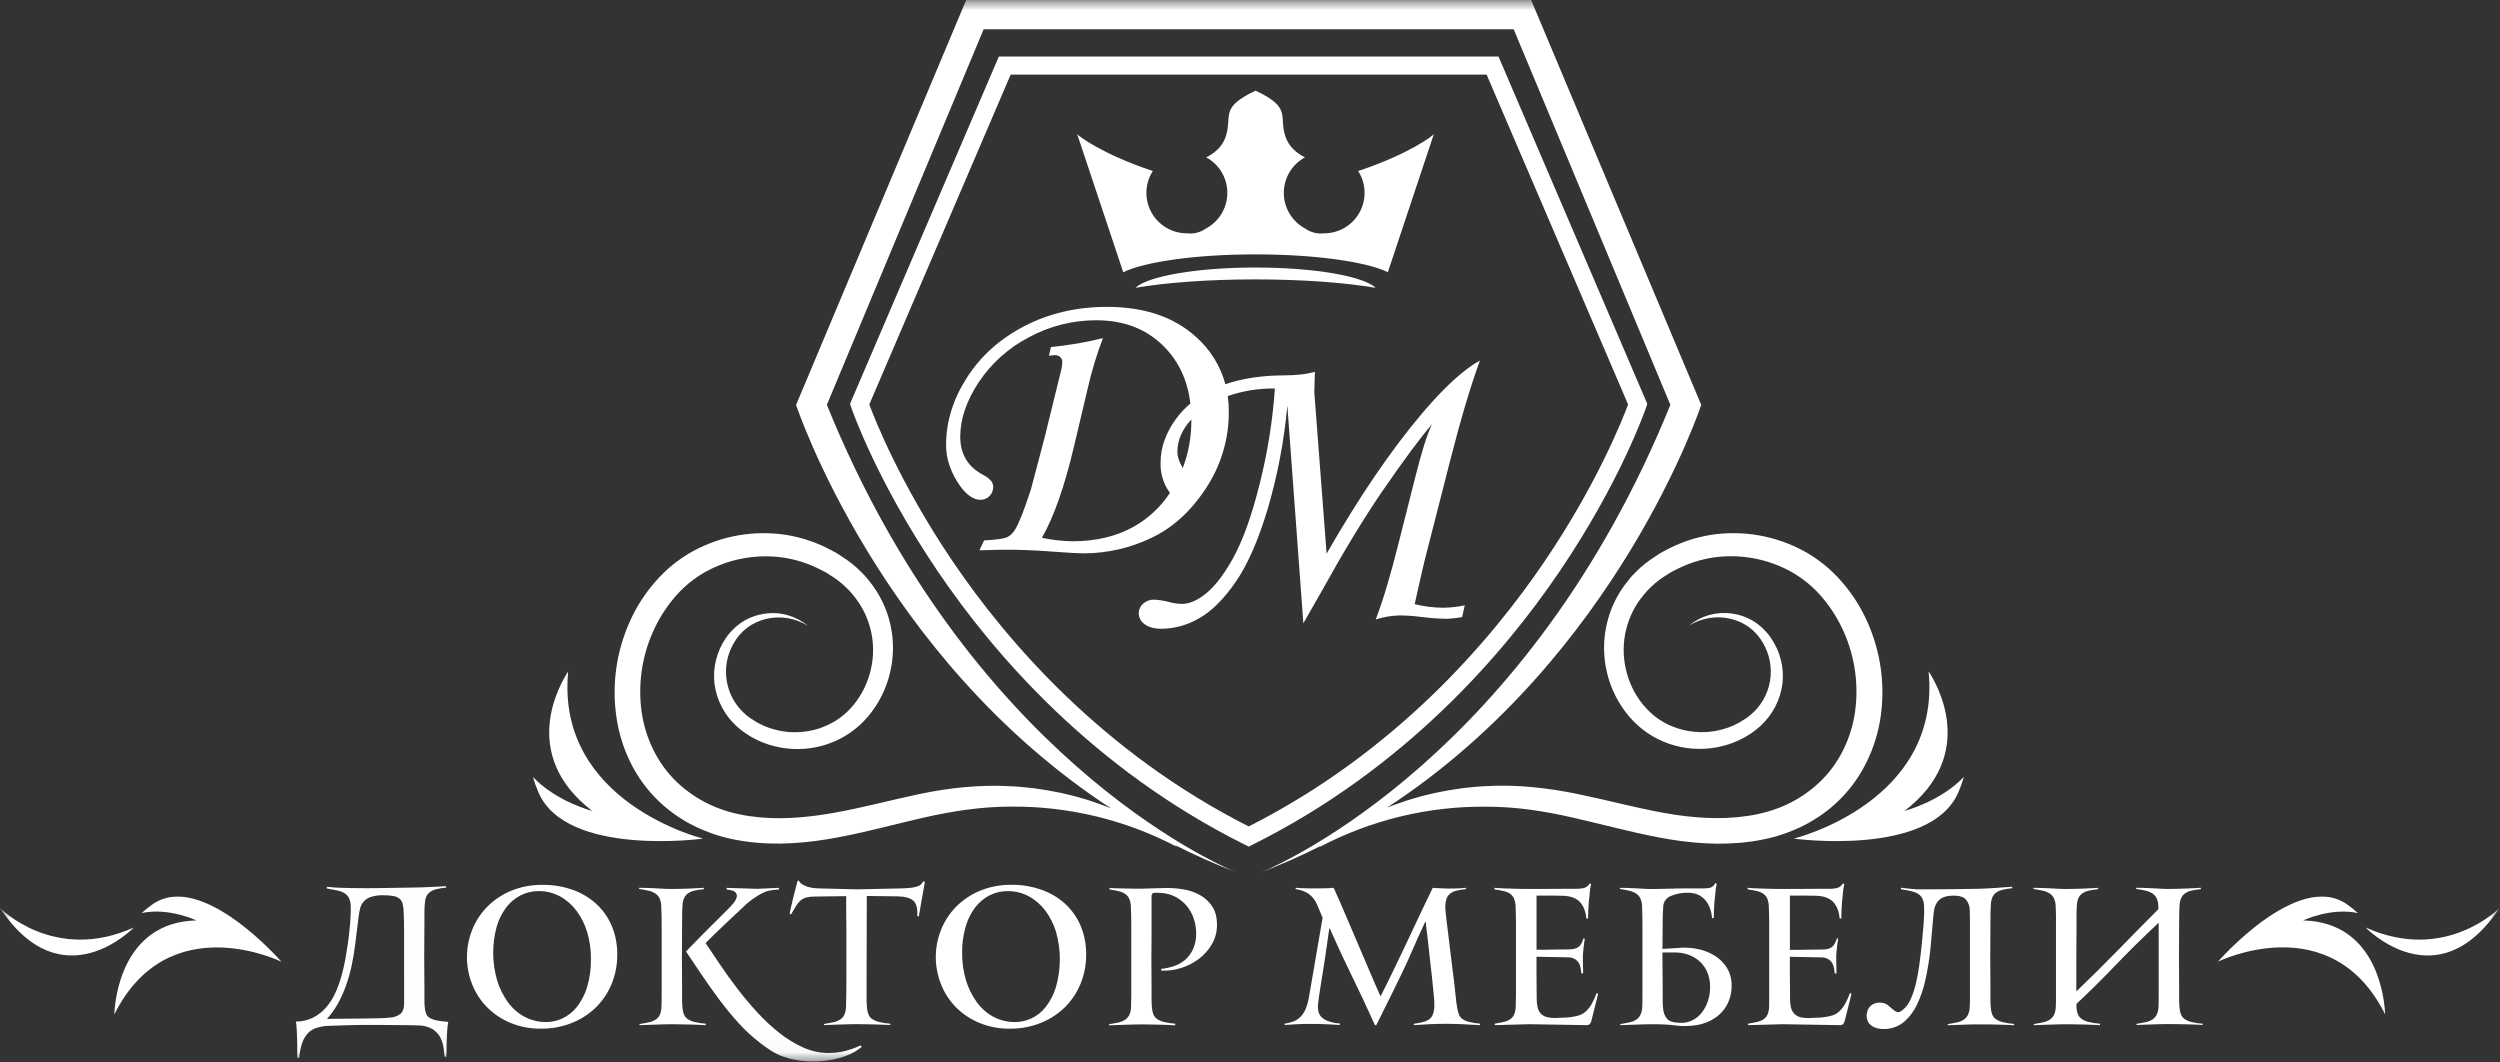
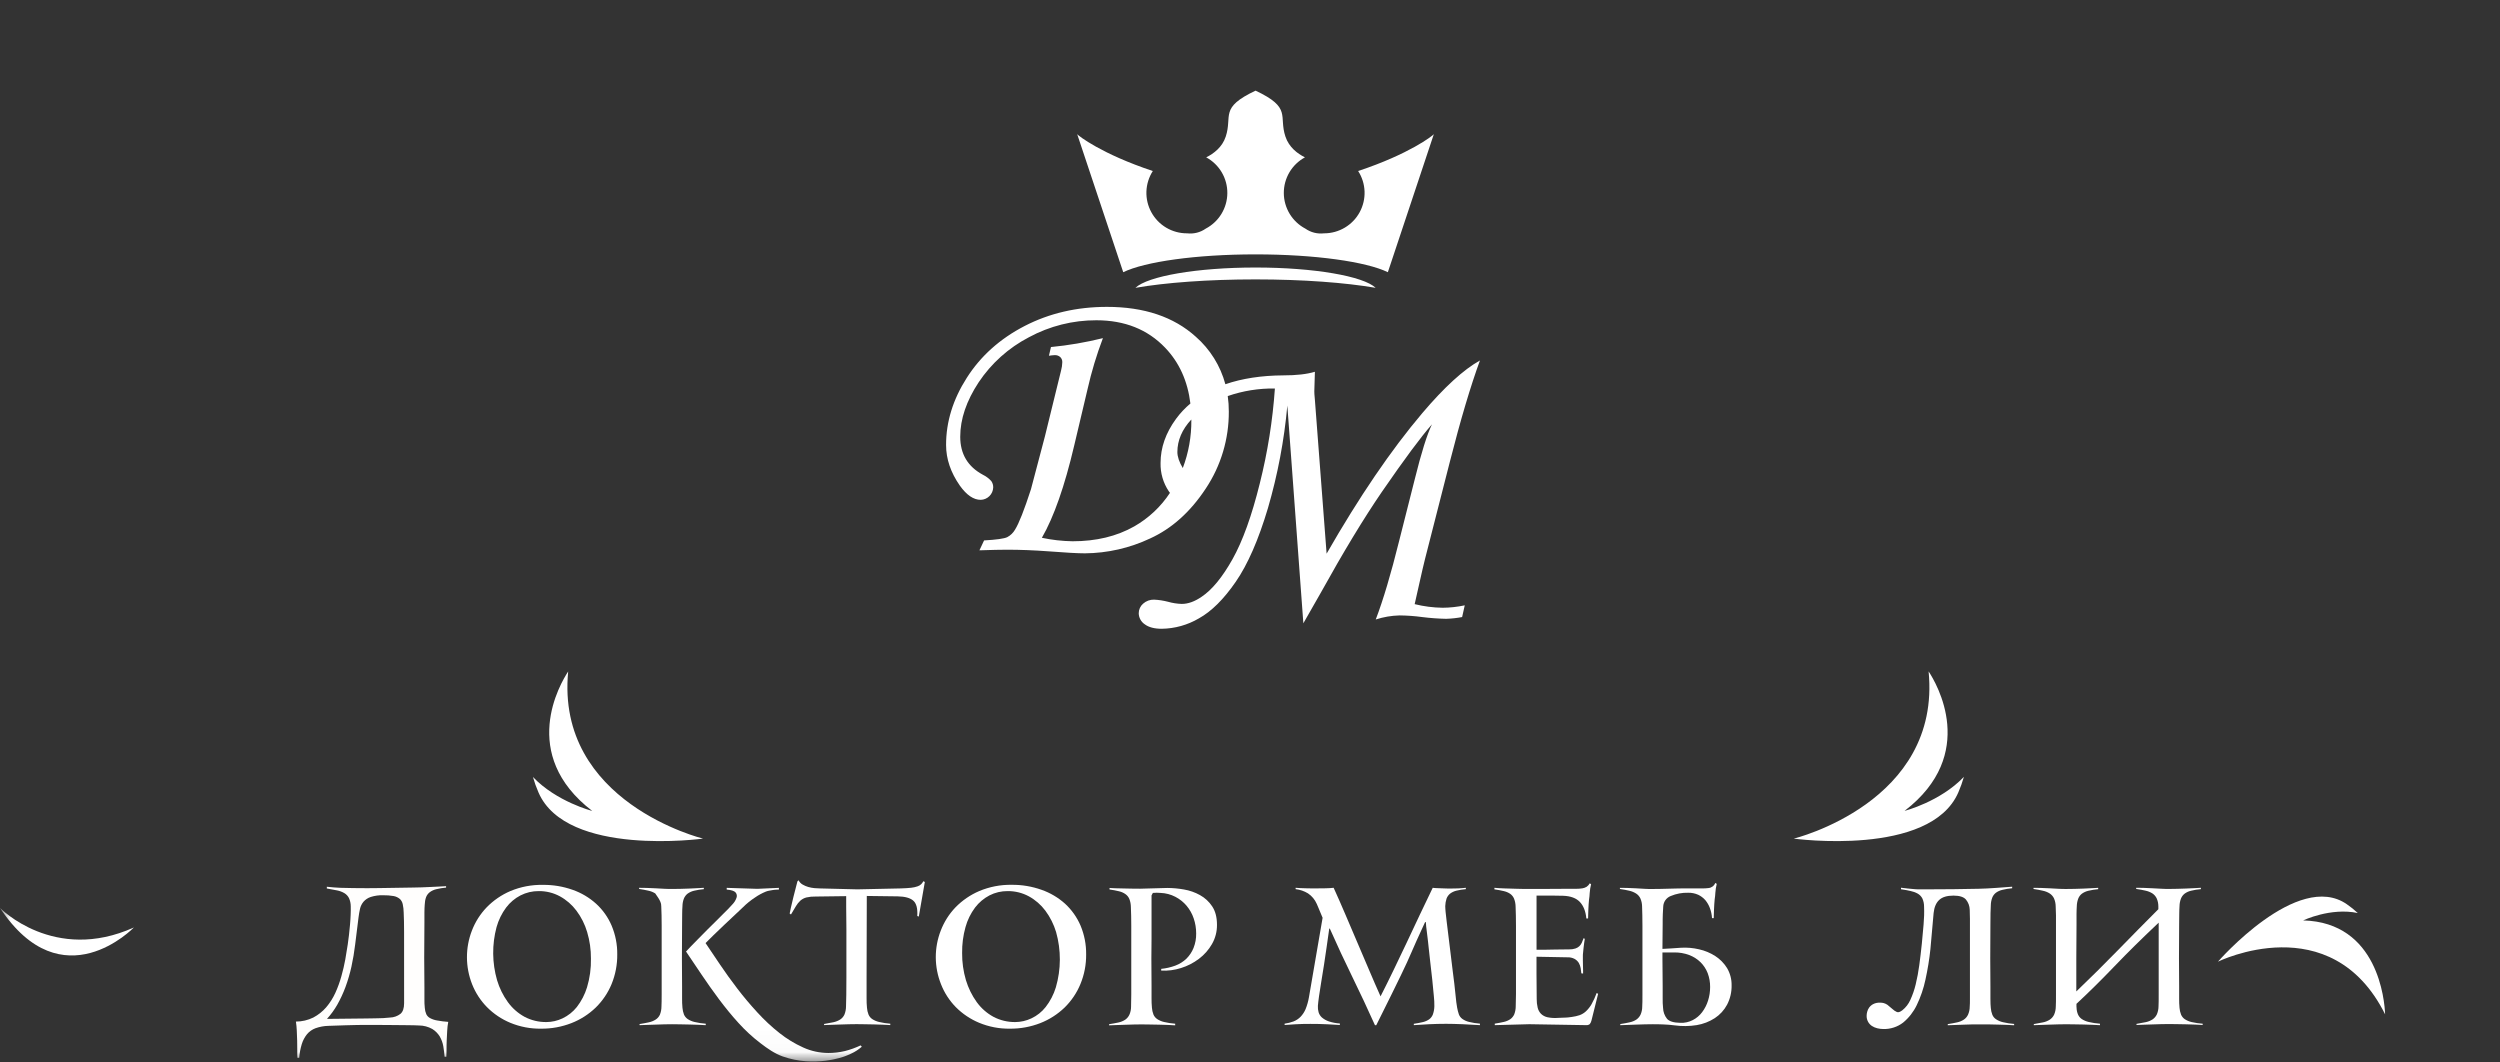
<svg xmlns="http://www.w3.org/2000/svg" width="120" height="51" viewBox="0 0 120 51" fill="none">
  <rect x="0" y="0" width="120" height="51" fill="#333333" stroke="none" />
  <g clip-path="url(#clip0_4_50)">
    <mask id="mask0_4_50" style="mask-type:luminance" maskUnits="userSpaceOnUse" x="0" y="0" width="120" height="51">
      <path d="M120 0H0V50.975H120V0Z" fill="white" />
    </mask>
    <g mask="url(#mask0_4_50)">
      <path d="M60.266 12.21C63.129 12.21 65.583 12.563 66.617 13.066L68.824 6.44C68.773 6.512 67.654 7.392 65.191 8.209C65.38 8.501 65.486 8.84 65.499 9.188C65.511 9.536 65.43 9.881 65.264 10.187C65.097 10.493 64.852 10.748 64.552 10.926C64.253 11.104 63.911 11.199 63.563 11.2H63.551C63.236 11.237 62.918 11.157 62.659 10.975C62.348 10.811 62.088 10.566 61.905 10.266C61.723 9.966 61.625 9.621 61.623 9.27C61.621 8.919 61.714 8.574 61.892 8.271C62.071 7.969 62.329 7.72 62.637 7.553C62.277 7.374 61.871 7.067 61.701 6.557C61.366 5.555 62.026 5.179 60.267 4.351C58.513 5.179 59.168 5.552 58.835 6.557C58.668 7.067 58.257 7.374 57.898 7.553C58.207 7.72 58.465 7.969 58.643 8.271C58.822 8.574 58.915 8.92 58.912 9.271C58.91 9.622 58.812 9.966 58.629 10.267C58.446 10.567 58.185 10.811 57.874 10.975C57.616 11.157 57.298 11.237 56.984 11.2H56.972C56.623 11.2 56.281 11.107 55.98 10.929C55.68 10.752 55.433 10.496 55.266 10.19C55.098 9.884 55.016 9.539 55.028 9.19C55.041 8.841 55.147 8.502 55.335 8.209C52.878 7.392 51.754 6.512 51.705 6.44L53.915 13.066C54.951 12.563 57.405 12.21 60.266 12.21Z" fill="white" />
      <path d="M54.5 13.816C55.941 13.565 57.993 13.411 60.266 13.411C62.539 13.411 64.591 13.568 66.032 13.816C65.447 13.258 63.087 12.841 60.266 12.841C57.444 12.841 55.085 13.258 54.5 13.816Z" fill="white" />
      <path d="M67.904 28.999L68.138 27.96C68.25 27.459 68.338 27.08 68.403 26.823L69.593 22.165C70.106 20.152 70.588 18.531 71.038 17.302C70.25 17.741 69.326 18.585 68.266 19.835C66.772 21.599 65.242 23.846 63.677 26.576L63.114 19.183C63.094 18.977 63.085 18.844 63.087 18.785C63.087 18.74 63.094 18.426 63.115 17.845C62.733 17.961 62.225 18.019 61.591 18.018C60.547 18.025 59.623 18.166 58.818 18.443C58.58 17.559 58.086 16.765 57.397 16.162C56.339 15.207 54.916 14.729 53.13 14.73C51.682 14.73 50.365 15.037 49.18 15.649C47.995 16.262 47.071 17.091 46.406 18.135C45.743 19.172 45.411 20.247 45.412 21.361C45.412 22.029 45.633 22.68 46.075 23.313C46.4 23.767 46.734 23.994 47.078 23.992C47.234 23.987 47.382 23.923 47.492 23.814C47.603 23.704 47.668 23.556 47.674 23.401C47.678 23.29 47.645 23.181 47.581 23.09C47.467 22.965 47.33 22.862 47.178 22.788C46.453 22.398 46.091 21.79 46.091 20.963C46.091 20.116 46.387 19.244 46.977 18.349C47.586 17.437 48.415 16.695 49.387 16.189C50.382 15.65 51.496 15.37 52.627 15.373C53.985 15.373 55.084 15.811 55.925 16.689C56.603 17.396 57.008 18.29 57.139 19.369C56.881 19.585 56.65 19.832 56.451 20.103C55.955 20.78 55.707 21.486 55.707 22.223C55.695 22.707 55.834 23.182 56.103 23.583C56.122 23.609 56.139 23.632 56.158 23.657C55.721 24.323 55.132 24.875 54.44 25.269C53.601 25.744 52.616 25.981 51.483 25.981C50.988 25.973 50.494 25.917 50.01 25.814C50.586 24.816 51.103 23.34 51.562 21.385L52.203 18.677C52.391 17.845 52.637 17.028 52.94 16.231C52.12 16.434 51.287 16.577 50.446 16.658L50.349 17.076C50.439 17.061 50.53 17.051 50.621 17.047C50.72 17.04 50.817 17.073 50.891 17.138C50.925 17.171 50.951 17.21 50.968 17.253C50.985 17.296 50.993 17.343 50.99 17.389C50.986 17.524 50.967 17.657 50.931 17.787L50.154 20.953L49.486 23.484C49.163 24.48 48.908 25.127 48.72 25.426C48.632 25.578 48.503 25.702 48.347 25.784C48.201 25.854 47.831 25.907 47.236 25.94L47.013 26.415C47.608 26.395 48.05 26.386 48.342 26.386C48.968 26.386 49.631 26.412 50.33 26.464C51.157 26.528 51.739 26.56 52.076 26.56C53.158 26.551 54.225 26.308 55.204 25.847C56.248 25.371 57.139 24.572 57.878 23.449C58.606 22.356 58.99 21.07 58.983 19.756C58.984 19.507 58.967 19.258 58.932 19.011C59.659 18.759 60.425 18.636 61.195 18.648C61.088 20.184 60.846 21.707 60.471 23.2C60.086 24.756 59.649 25.968 59.162 26.838C58.674 27.708 58.179 28.311 57.675 28.647C57.346 28.873 57.028 28.988 56.725 28.988C56.502 28.981 56.28 28.946 56.065 28.885C55.846 28.828 55.622 28.794 55.396 28.783C55.202 28.777 55.012 28.847 54.867 28.978C54.802 29.035 54.749 29.105 54.714 29.183C54.678 29.262 54.659 29.348 54.659 29.434C54.661 29.539 54.687 29.642 54.737 29.734C54.786 29.826 54.858 29.905 54.944 29.963C55.135 30.109 55.409 30.181 55.765 30.181C56.394 30.172 57.009 29.999 57.551 29.68C58.152 29.346 58.741 28.761 59.317 27.925C59.893 27.089 60.408 25.911 60.861 24.391C61.33 22.783 61.642 21.134 61.792 19.466L62.561 29.918L63.409 28.432C64.487 26.487 65.46 24.88 66.329 23.611C67.412 22.039 68.214 20.958 68.735 20.368C68.5 20.847 68.224 21.727 67.907 23.008L67.155 25.979C66.765 27.552 66.392 28.804 66.036 29.735C66.406 29.615 66.792 29.549 67.182 29.54C67.545 29.544 67.908 29.57 68.268 29.619C68.648 29.667 69.031 29.695 69.415 29.703C69.672 29.695 69.929 29.667 70.182 29.619L70.308 29.056C69.96 29.13 69.605 29.169 69.249 29.172C68.796 29.166 68.344 29.108 67.904 28.999ZM57.185 20.167C57.191 20.953 57.052 21.732 56.774 22.467C56.602 22.179 56.514 21.922 56.514 21.697C56.514 21.137 56.739 20.616 57.182 20.138L57.185 20.167Z" fill="white" />
-       <path d="M71.928 2.714H47.945L40.867 19.232L40.802 19.384L40.853 19.541C40.903 19.684 42.081 23.092 45.001 27.407C47.694 31.39 52.438 36.9 59.745 40.541L59.938 40.637L60.13 40.541C67.434 36.9 72.179 31.39 74.872 27.411C77.792 23.096 78.967 19.688 79.019 19.545L79.071 19.388L71.928 2.714ZM74.156 26.922C71.545 30.784 66.963 36.114 59.937 39.669C52.917 36.119 48.341 30.801 45.73 26.947C43.211 23.228 41.99 20.126 41.726 19.415L48.512 3.58H71.358L78.149 19.415C77.882 20.124 76.67 23.208 74.156 26.922Z" fill="white" />
      <path d="M20.978 48.982C20.861 48.963 20.748 48.925 20.644 48.869C20.565 48.827 20.502 48.762 20.462 48.682C20.421 48.586 20.397 48.483 20.39 48.379C20.375 48.237 20.369 48.095 20.372 47.953V47.389L20.362 45.974L20.372 44.302C20.372 44.109 20.372 43.939 20.372 43.793C20.372 43.648 20.38 43.526 20.387 43.421C20.39 43.297 20.412 43.175 20.453 43.059C20.491 42.965 20.552 42.884 20.632 42.823C20.724 42.756 20.829 42.708 20.941 42.682C21.095 42.644 21.253 42.618 21.412 42.605V42.536C21.321 42.543 21.212 42.55 21.086 42.554C20.96 42.558 20.823 42.569 20.677 42.574C20.53 42.579 20.387 42.587 20.241 42.593C20.096 42.597 19.962 42.602 19.843 42.602L18.2 42.628C18.024 42.634 17.834 42.634 17.627 42.633C17.421 42.633 17.199 42.628 16.959 42.628C16.754 42.628 16.548 42.623 16.341 42.615C16.135 42.607 15.918 42.589 15.688 42.564V42.648C15.87 42.679 16.032 42.709 16.172 42.738C16.298 42.761 16.419 42.806 16.53 42.871C16.625 42.928 16.702 43.011 16.752 43.11C16.808 43.234 16.836 43.369 16.836 43.505C16.841 43.628 16.836 43.763 16.831 43.923C16.826 44.083 16.812 44.234 16.8 44.394C16.788 44.555 16.772 44.716 16.751 44.88C16.729 45.044 16.708 45.194 16.692 45.332C16.66 45.551 16.621 45.791 16.574 46.054C16.528 46.317 16.462 46.585 16.387 46.857C16.311 47.131 16.215 47.398 16.097 47.657C15.983 47.907 15.835 48.141 15.657 48.351C15.484 48.551 15.274 48.717 15.04 48.841C14.78 48.969 14.494 49.036 14.204 49.036C14.225 49.175 14.239 49.314 14.245 49.454C14.254 49.621 14.261 49.791 14.264 49.963C14.264 50.13 14.269 50.297 14.269 50.445C14.269 50.593 14.269 50.703 14.277 50.774H14.361C14.379 50.55 14.421 50.328 14.487 50.112C14.54 49.941 14.625 49.781 14.738 49.64C14.847 49.511 14.988 49.413 15.147 49.354C15.344 49.285 15.551 49.246 15.76 49.241C16.106 49.229 16.372 49.219 16.564 49.214L17.03 49.202C17.153 49.202 17.255 49.197 17.344 49.197H18.16C18.379 49.197 18.614 49.197 18.858 49.202L19.576 49.209C19.808 49.209 19.989 49.218 20.117 49.223C20.337 49.224 20.554 49.282 20.747 49.39C20.893 49.479 21.016 49.601 21.106 49.747C21.191 49.894 21.25 50.054 21.278 50.22C21.308 50.392 21.328 50.561 21.34 50.722H21.424C21.43 50.638 21.434 50.534 21.434 50.394C21.434 50.255 21.434 50.104 21.442 49.944C21.45 49.783 21.456 49.625 21.466 49.468C21.473 49.328 21.489 49.188 21.516 49.05C21.335 49.038 21.156 49.015 20.978 48.982ZM19.397 48.153C19.397 48.394 19.34 48.566 19.22 48.666C19.078 48.775 18.905 48.837 18.725 48.842C18.599 48.854 18.491 48.862 18.399 48.869C18.308 48.876 18.221 48.877 18.135 48.877C18.05 48.877 17.963 48.877 17.871 48.882C17.779 48.887 17.673 48.887 17.545 48.887L15.694 48.907C15.884 48.699 16.05 48.471 16.189 48.227C16.343 47.953 16.475 47.669 16.584 47.375C16.701 47.055 16.797 46.728 16.87 46.395C16.946 46.05 17.003 45.7 17.047 45.343L17.209 44.039C17.226 43.897 17.251 43.756 17.282 43.616C17.311 43.493 17.368 43.379 17.449 43.282C17.542 43.177 17.66 43.099 17.793 43.055C17.985 42.994 18.187 42.965 18.389 42.972C18.56 42.969 18.73 42.982 18.898 43.011C19.006 43.031 19.108 43.079 19.192 43.149C19.263 43.217 19.312 43.304 19.331 43.4C19.36 43.532 19.375 43.667 19.377 43.803C19.389 44.053 19.396 44.362 19.396 44.722L19.397 48.153Z" fill="#FFFEFD" />
      <path d="M29.358 44.43C29.188 44.03 28.934 43.672 28.613 43.379C28.285 43.083 27.901 42.855 27.483 42.71C27.027 42.549 26.546 42.469 26.062 42.474C25.526 42.463 24.994 42.564 24.5 42.77C24.07 42.954 23.682 43.221 23.357 43.555C23.052 43.874 22.813 44.25 22.654 44.662C22.331 45.493 22.334 46.415 22.661 47.244C22.823 47.654 23.066 48.028 23.376 48.343C23.695 48.665 24.076 48.921 24.495 49.095C24.962 49.288 25.465 49.384 25.971 49.376C26.471 49.381 26.967 49.29 27.433 49.108C27.865 48.939 28.26 48.686 28.594 48.364C28.922 48.043 29.182 47.658 29.357 47.234C29.541 46.783 29.633 46.3 29.628 45.813C29.634 45.338 29.542 44.868 29.358 44.43ZM28.177 47.392C28.072 47.734 27.906 48.055 27.687 48.338C27.503 48.569 27.268 48.755 27 48.882C26.758 48.997 26.494 49.058 26.225 49.059C25.861 49.063 25.502 48.977 25.18 48.808C24.864 48.635 24.59 48.394 24.378 48.102C24.147 47.783 23.972 47.427 23.859 47.049C23.62 46.217 23.611 45.336 23.835 44.5C23.93 44.162 24.085 43.844 24.294 43.563C24.479 43.318 24.715 43.118 24.987 42.978C25.258 42.84 25.557 42.77 25.861 42.773C26.215 42.769 26.565 42.855 26.876 43.024C27.187 43.194 27.457 43.429 27.669 43.713C27.901 44.023 28.075 44.37 28.184 44.741C28.307 45.154 28.368 45.583 28.365 46.014C28.375 46.48 28.311 46.946 28.177 47.392Z" fill="white" />
-       <path d="M32.744 43.868C32.744 43.723 32.751 43.599 32.758 43.497C32.759 43.372 32.782 43.249 32.826 43.133C32.863 43.04 32.924 42.959 33.002 42.897C33.095 42.83 33.2 42.782 33.311 42.756C33.466 42.718 33.624 42.693 33.783 42.68V42.615C33.693 42.622 33.585 42.628 33.461 42.633C33.338 42.638 33.205 42.647 33.066 42.652C32.927 42.657 32.788 42.663 32.648 42.665C32.509 42.667 32.377 42.67 32.256 42.67C32.154 42.67 32.032 42.67 31.894 42.662C31.757 42.654 31.611 42.647 31.462 42.638C31.314 42.63 31.171 42.623 31.031 42.62C30.892 42.617 30.774 42.615 30.678 42.615V42.67C30.845 42.695 30.996 42.722 31.126 42.754C31.242 42.777 31.352 42.822 31.452 42.885C31.54 42.943 31.611 43.022 31.658 43.116C31.712 43.239 31.741 43.372 31.741 43.507C31.748 43.634 31.752 43.777 31.755 43.934C31.758 44.091 31.76 44.255 31.76 44.428V47.733C31.76 47.996 31.757 48.191 31.75 48.318C31.75 48.451 31.724 48.584 31.674 48.708C31.63 48.802 31.561 48.883 31.473 48.939C31.373 49.002 31.262 49.047 31.146 49.071C31.017 49.101 30.867 49.127 30.699 49.155V49.208C30.795 49.203 30.912 49.198 31.047 49.195C31.183 49.192 31.324 49.188 31.465 49.182C31.606 49.175 31.748 49.172 31.887 49.168C32.026 49.165 32.15 49.163 32.259 49.163C32.367 49.163 32.504 49.163 32.651 49.168C32.798 49.173 32.944 49.175 33.094 49.177C33.243 49.178 33.389 49.185 33.526 49.19L33.876 49.208V49.138C33.695 49.125 33.515 49.097 33.339 49.055C33.221 49.028 33.109 48.98 33.008 48.914C32.93 48.86 32.868 48.784 32.83 48.696C32.791 48.593 32.767 48.484 32.758 48.374C32.744 48.224 32.738 48.072 32.74 47.921V47.331L32.732 45.994L32.74 44.37C32.739 44.182 32.741 44.014 32.744 43.868Z" fill="white" />
+       <path d="M32.744 43.868C32.744 43.723 32.751 43.599 32.758 43.497C32.759 43.372 32.782 43.249 32.826 43.133C32.863 43.04 32.924 42.959 33.002 42.897C33.095 42.83 33.2 42.782 33.311 42.756C33.466 42.718 33.624 42.693 33.783 42.68V42.615C33.693 42.622 33.585 42.628 33.461 42.633C33.338 42.638 33.205 42.647 33.066 42.652C32.927 42.657 32.788 42.663 32.648 42.665C32.509 42.667 32.377 42.67 32.256 42.67C32.154 42.67 32.032 42.67 31.894 42.662C31.757 42.654 31.611 42.647 31.462 42.638C31.314 42.63 31.171 42.623 31.031 42.62C30.892 42.617 30.774 42.615 30.678 42.615V42.67C30.845 42.695 30.996 42.722 31.126 42.754C31.242 42.777 31.352 42.822 31.452 42.885C31.712 43.239 31.741 43.372 31.741 43.507C31.748 43.634 31.752 43.777 31.755 43.934C31.758 44.091 31.76 44.255 31.76 44.428V47.733C31.76 47.996 31.757 48.191 31.75 48.318C31.75 48.451 31.724 48.584 31.674 48.708C31.63 48.802 31.561 48.883 31.473 48.939C31.373 49.002 31.262 49.047 31.146 49.071C31.017 49.101 30.867 49.127 30.699 49.155V49.208C30.795 49.203 30.912 49.198 31.047 49.195C31.183 49.192 31.324 49.188 31.465 49.182C31.606 49.175 31.748 49.172 31.887 49.168C32.026 49.165 32.15 49.163 32.259 49.163C32.367 49.163 32.504 49.163 32.651 49.168C32.798 49.173 32.944 49.175 33.094 49.177C33.243 49.178 33.389 49.185 33.526 49.19L33.876 49.208V49.138C33.695 49.125 33.515 49.097 33.339 49.055C33.221 49.028 33.109 48.98 33.008 48.914C32.93 48.86 32.868 48.784 32.83 48.696C32.791 48.593 32.767 48.484 32.758 48.374C32.744 48.224 32.738 48.072 32.74 47.921V47.331L32.732 45.994L32.74 44.37C32.739 44.182 32.741 44.014 32.744 43.868Z" fill="white" />
      <path d="M33.669 46.772C33.405 46.378 33.16 46.013 32.929 45.673C32.978 45.62 33.057 45.54 33.161 45.428C33.266 45.316 33.386 45.197 33.519 45.063C33.652 44.928 33.792 44.784 33.941 44.635L34.364 44.217C34.496 44.083 34.616 43.964 34.723 43.858C34.828 43.752 34.904 43.675 34.954 43.628C35.019 43.56 35.097 43.478 35.182 43.382C35.258 43.298 35.316 43.199 35.353 43.092C35.369 43.049 35.373 43.003 35.365 42.958C35.357 42.913 35.337 42.871 35.308 42.837C35.247 42.766 35.104 42.718 34.882 42.7V42.617L36.352 42.664L37.387 42.617V42.7C37.355 42.7 37.313 42.702 37.259 42.705C37.205 42.705 37.146 42.715 37.087 42.723C37.029 42.73 36.964 42.743 36.905 42.755C36.852 42.765 36.801 42.78 36.751 42.801C36.575 42.874 36.407 42.965 36.25 43.074C36.039 43.211 35.843 43.369 35.665 43.546C35.598 43.611 35.48 43.724 35.311 43.88C35.143 44.036 34.962 44.206 34.777 44.382C34.591 44.557 34.408 44.734 34.236 44.901C34.064 45.069 33.941 45.19 33.867 45.268C34.072 45.577 34.305 45.921 34.563 46.302C34.82 46.683 35.098 47.069 35.398 47.461C35.698 47.853 36.017 48.231 36.356 48.599C36.681 48.955 37.034 49.285 37.412 49.584C37.762 49.862 38.145 50.095 38.553 50.279C38.931 50.452 39.343 50.542 39.759 50.543C40.026 50.544 40.293 50.513 40.553 50.451C40.814 50.385 41.068 50.293 41.311 50.178L41.366 50.243C41.211 50.379 41.036 50.492 40.849 50.577C40.745 50.626 40.64 50.67 40.532 50.709C40.532 50.709 39.105 51.257 37.569 50.709C37.188 50.574 36.842 50.334 36.501 50.072C36.121 49.782 35.768 49.457 35.447 49.101C35.112 48.734 34.805 48.354 34.508 47.958C34.212 47.562 33.933 47.165 33.669 46.772Z" fill="white" />
      <path d="M44.102 43.995L44.392 42.335L44.322 42.298C44.294 42.349 44.26 42.396 44.221 42.438C44.172 42.485 44.113 42.521 44.048 42.543C43.949 42.578 43.845 42.601 43.74 42.612C43.613 42.627 43.442 42.637 43.231 42.644L41.153 42.689L39.347 42.644C39.274 42.644 39.189 42.638 39.089 42.63C38.99 42.62 38.892 42.602 38.797 42.575C38.704 42.548 38.614 42.51 38.53 42.461C38.445 42.413 38.375 42.341 38.331 42.253L38.276 42.307C38.204 42.585 38.14 42.834 38.085 43.052C38.038 43.245 37.995 43.422 37.959 43.582C37.922 43.743 37.904 43.833 37.904 43.85L37.967 43.895C38.058 43.738 38.137 43.605 38.204 43.497C38.262 43.397 38.335 43.307 38.42 43.228C38.503 43.157 38.601 43.105 38.707 43.078C38.851 43.045 38.999 43.03 39.147 43.034L40.617 43.015V43.539C40.617 43.696 40.617 43.873 40.622 44.056C40.627 44.238 40.627 44.426 40.627 44.601V46.925C40.627 47.215 40.627 47.489 40.622 47.745C40.617 48.002 40.614 48.191 40.609 48.313C40.608 48.447 40.582 48.58 40.531 48.704C40.487 48.798 40.418 48.878 40.332 48.935C40.232 48.998 40.121 49.042 40.005 49.067C39.874 49.096 39.725 49.123 39.556 49.151V49.204C39.652 49.199 39.769 49.194 39.906 49.191C40.043 49.188 40.181 49.184 40.324 49.177C40.467 49.171 40.607 49.167 40.746 49.164C40.884 49.161 41.009 49.159 41.119 49.159C41.23 49.159 41.364 49.159 41.51 49.164C41.655 49.169 41.803 49.171 41.954 49.172C42.105 49.174 42.247 49.181 42.384 49.186L42.734 49.204V49.138C42.554 49.125 42.375 49.097 42.199 49.055C42.08 49.028 41.967 48.981 41.865 48.914C41.786 48.86 41.725 48.784 41.688 48.696C41.648 48.593 41.623 48.485 41.615 48.374C41.601 48.224 41.594 48.072 41.596 47.921V46.918L41.606 43.006L43.086 43.025C43.43 43.031 43.681 43.097 43.833 43.228C43.986 43.358 44.053 43.605 44.029 43.968L44.102 43.995Z" fill="white" />
      <path d="M51.867 44.43C51.696 44.031 51.443 43.673 51.124 43.379C50.795 43.083 50.41 42.856 49.993 42.71C49.535 42.548 49.052 42.466 48.567 42.471C48.031 42.461 47.499 42.563 47.005 42.77C46.576 42.953 46.187 43.22 45.861 43.555C45.556 43.874 45.318 44.25 45.159 44.662C44.834 45.492 44.838 46.415 45.169 47.244C45.329 47.654 45.571 48.028 45.88 48.343C46.2 48.665 46.582 48.921 47.002 49.095C47.469 49.288 47.97 49.384 48.475 49.376C48.975 49.381 49.472 49.29 49.938 49.108C50.37 48.938 50.764 48.686 51.099 48.364C51.427 48.043 51.687 47.658 51.861 47.234C52.047 46.783 52.14 46.3 52.135 45.813C52.141 45.339 52.05 44.868 51.867 44.43ZM50.681 47.392C50.577 47.735 50.411 48.055 50.191 48.338C50.009 48.57 49.774 48.757 49.506 48.882C49.264 48.997 48.999 49.058 48.731 49.059C48.368 49.063 48.009 48.977 47.687 48.808C47.37 48.636 47.096 48.394 46.884 48.102C46.654 47.782 46.479 47.426 46.365 47.049C46.24 46.626 46.178 46.187 46.182 45.745C46.176 45.325 46.23 44.905 46.344 44.5C46.437 44.162 46.593 43.844 46.803 43.563C46.988 43.319 47.225 43.12 47.496 42.978C47.766 42.84 48.065 42.77 48.368 42.773C48.722 42.769 49.072 42.855 49.385 43.024C49.695 43.194 49.966 43.429 50.178 43.713C50.408 44.023 50.582 44.371 50.693 44.741C50.937 45.608 50.933 46.527 50.681 47.392V47.392Z" fill="white" />
      <path d="M56.95 46.015C56.796 46.162 56.614 46.276 56.414 46.35C56.196 46.43 55.969 46.483 55.738 46.505V46.589C56.059 46.606 56.381 46.564 56.687 46.466C56.997 46.37 57.288 46.221 57.547 46.025C57.801 45.834 58.014 45.594 58.173 45.318C58.335 45.037 58.419 44.717 58.415 44.392C58.415 44.028 58.338 43.733 58.183 43.503C58.035 43.279 57.834 43.094 57.598 42.964C57.359 42.831 57.099 42.741 56.83 42.695C56.566 42.648 56.298 42.623 56.03 42.622L54.728 42.658C54.589 42.658 54.446 42.658 54.301 42.654C54.155 42.648 54.018 42.648 53.887 42.645C53.757 42.642 53.636 42.638 53.529 42.637C53.423 42.635 53.329 42.628 53.257 42.622V42.695C53.424 42.719 53.574 42.747 53.703 42.779C53.816 42.803 53.924 42.85 54.019 42.916C54.103 42.975 54.169 43.056 54.209 43.151C54.257 43.275 54.282 43.407 54.282 43.541C54.289 43.67 54.292 43.809 54.296 43.963C54.299 44.117 54.301 44.28 54.301 44.449V47.74C54.301 48.004 54.297 48.199 54.291 48.325C54.291 48.46 54.263 48.593 54.207 48.715C54.162 48.808 54.094 48.888 54.009 48.947C53.91 49.01 53.801 49.055 53.686 49.079C53.556 49.108 53.406 49.135 53.237 49.162V49.216C53.334 49.211 53.451 49.206 53.586 49.203C53.72 49.199 53.863 49.196 54.003 49.189C54.144 49.182 54.287 49.179 54.421 49.176C54.556 49.172 54.684 49.171 54.793 49.171C54.902 49.171 55.038 49.171 55.184 49.176C55.33 49.181 55.477 49.182 55.628 49.184C55.778 49.186 55.923 49.193 56.06 49.197L56.409 49.216V49.138C56.228 49.125 56.049 49.097 55.873 49.055C55.755 49.028 55.644 48.98 55.543 48.914C55.464 48.86 55.402 48.784 55.365 48.696C55.325 48.593 55.301 48.484 55.293 48.374C55.279 48.224 55.273 48.072 55.274 47.921V47.331L55.266 45.994L55.274 45.032V42.979L55.338 42.86C55.462 42.848 55.586 42.848 55.71 42.86C55.957 42.869 56.198 42.933 56.418 43.047C56.624 43.154 56.808 43.3 56.958 43.478C57.108 43.658 57.224 43.863 57.298 44.085C57.377 44.316 57.416 44.559 57.416 44.804C57.421 45.043 57.378 45.28 57.29 45.502C57.212 45.694 57.096 45.869 56.95 46.015Z" fill="white" />
      <path d="M68.776 48.698C68.74 48.79 68.679 48.869 68.6 48.928C68.509 48.99 68.407 49.035 68.3 49.06C68.178 49.089 68.033 49.117 67.863 49.143V49.207C68.118 49.188 68.369 49.173 68.615 49.162C68.865 49.15 69.129 49.143 69.415 49.143C69.523 49.143 69.645 49.143 69.781 49.148C69.918 49.153 70.056 49.157 70.199 49.162C70.342 49.167 70.484 49.175 70.629 49.185C70.775 49.195 70.911 49.202 71.037 49.207V49.135C70.86 49.122 70.684 49.094 70.511 49.051C70.397 49.024 70.29 48.976 70.194 48.909C70.119 48.855 70.061 48.78 70.027 48.693C69.991 48.587 69.963 48.479 69.943 48.369C69.926 48.284 69.912 48.198 69.903 48.111C69.888 47.987 69.875 47.861 69.862 47.726C69.843 47.569 69.826 47.403 69.808 47.224C69.79 47.08 69.763 46.873 69.73 46.603C69.696 46.333 69.662 46.038 69.622 45.715C69.582 45.391 69.538 45.059 69.5 44.721C69.461 44.383 69.416 44.067 69.389 43.776C69.389 43.741 69.38 43.692 69.377 43.626C69.374 43.56 69.372 43.519 69.372 43.496C69.375 43.372 69.396 43.25 69.434 43.132C69.469 43.04 69.526 42.959 69.602 42.896C69.69 42.83 69.79 42.782 69.897 42.755C70.049 42.717 70.203 42.691 70.36 42.679V42.614C70.25 42.628 70.132 42.636 70.002 42.643C69.872 42.649 69.725 42.651 69.561 42.651C69.513 42.651 69.453 42.651 69.384 42.646C69.314 42.641 69.242 42.641 69.166 42.638C69.091 42.634 69.018 42.631 68.948 42.629C68.878 42.628 68.82 42.621 68.771 42.614C68.566 43.04 68.358 43.471 68.149 43.913C67.94 44.355 67.731 44.798 67.523 45.243C67.314 45.689 67.105 46.128 66.892 46.563C66.68 46.997 66.475 47.42 66.266 47.825C66.084 47.42 65.901 46.995 65.713 46.553L65.146 45.225C64.955 44.779 64.766 44.336 64.578 43.894C64.39 43.453 64.203 43.026 64.015 42.614C63.907 42.628 63.777 42.634 63.629 42.638C63.481 42.641 63.329 42.643 63.17 42.643H62.954C62.87 42.643 62.779 42.643 62.686 42.638C62.593 42.633 62.5 42.631 62.414 42.629C62.328 42.628 62.252 42.621 62.19 42.614V42.679C62.401 42.703 62.604 42.772 62.785 42.883C62.969 43.007 63.114 43.181 63.203 43.384C63.221 43.421 63.245 43.477 63.275 43.551C63.305 43.624 63.337 43.701 63.367 43.772C63.403 43.864 63.441 43.958 63.485 44.054L62.831 47.858C62.798 48.057 62.743 48.252 62.668 48.439C62.61 48.576 62.527 48.702 62.423 48.81C62.328 48.905 62.215 48.98 62.089 49.029C61.951 49.08 61.808 49.116 61.662 49.136V49.2C61.801 49.188 61.975 49.177 62.184 49.165C62.392 49.151 62.631 49.147 62.897 49.147C63.164 49.147 63.439 49.151 63.704 49.165C63.97 49.178 64.174 49.188 64.313 49.2V49.128C64.13 49.117 63.95 49.082 63.777 49.024C63.657 48.983 63.547 48.92 63.45 48.838C63.376 48.771 63.321 48.684 63.292 48.587C63.264 48.488 63.253 48.385 63.259 48.282C63.266 48.181 63.284 48.023 63.314 47.811C63.344 47.6 63.378 47.384 63.414 47.168C63.462 46.894 63.509 46.605 63.554 46.3C63.599 45.995 63.638 45.715 63.678 45.461L63.804 44.572H63.831C64.176 45.352 64.536 46.125 64.911 46.89C65.286 47.656 65.648 48.429 65.998 49.209H66.061C66.362 48.604 66.608 48.111 66.796 47.729C66.983 47.349 67.136 47.036 67.254 46.791C67.372 46.546 67.468 46.344 67.539 46.188C67.61 46.031 67.685 45.869 67.753 45.705C67.822 45.541 67.906 45.352 68.004 45.134C68.102 44.916 68.234 44.626 68.404 44.262H68.441C68.441 44.299 68.446 44.368 68.457 44.472C68.468 44.575 68.484 44.687 68.499 44.812L68.544 45.184C68.559 45.307 68.57 45.409 68.576 45.487C68.594 45.663 68.619 45.894 68.652 46.177C68.686 46.461 68.718 46.747 68.749 47.031C68.781 47.314 68.804 47.577 68.825 47.815C68.843 47.977 68.851 48.139 68.849 48.301C68.846 48.436 68.822 48.57 68.776 48.698Z" fill="white" />
      <path d="M72.755 48.297C72.756 48.431 72.731 48.563 72.684 48.688C72.643 48.78 72.579 48.86 72.497 48.919C72.403 48.982 72.299 49.026 72.189 49.051C72.064 49.081 71.917 49.107 71.749 49.135V49.207L73.409 49.162L76.132 49.207C76.196 49.213 76.259 49.195 76.309 49.157C76.351 49.103 76.379 49.041 76.393 48.975L76.71 47.702L76.639 47.665C76.572 47.851 76.491 48.03 76.394 48.202C76.322 48.328 76.231 48.443 76.126 48.542C76.037 48.625 75.932 48.688 75.817 48.73C75.697 48.769 75.574 48.797 75.449 48.813C75.371 48.827 75.309 48.833 75.264 48.837L75.132 48.845C75.089 48.845 75.049 48.85 74.996 48.85C74.943 48.85 74.88 48.85 74.795 48.858C74.623 48.873 74.449 48.863 74.279 48.828C74.161 48.803 74.052 48.745 73.966 48.661C73.888 48.579 73.834 48.478 73.808 48.368C73.775 48.231 73.76 48.09 73.762 47.95L73.752 46.711V45.923L75.232 45.951C75.353 45.945 75.474 45.971 75.581 46.028C75.662 46.073 75.731 46.139 75.781 46.218C75.826 46.296 75.857 46.381 75.872 46.469C75.888 46.559 75.897 46.644 75.904 46.72L75.988 46.73V46.574C75.988 46.508 75.988 46.437 75.983 46.358C75.978 46.279 75.978 46.198 75.978 46.116V45.895C75.978 45.853 75.978 45.796 75.988 45.728C75.998 45.659 76.001 45.585 76.01 45.506C76.018 45.428 76.028 45.349 76.038 45.275C76.044 45.206 76.055 45.137 76.069 45.069L76.05 45.053C76.046 45.047 76.041 45.043 76.034 45.039C76.028 45.036 76.021 45.035 76.014 45.034C75.988 45.11 75.958 45.184 75.923 45.257C75.894 45.321 75.852 45.378 75.8 45.425C75.748 45.471 75.686 45.507 75.619 45.528C75.524 45.559 75.424 45.573 75.324 45.57C75.073 45.577 74.845 45.578 74.634 45.578C74.452 45.585 74.277 45.588 74.108 45.588H73.754V42.989H74.555L75.028 42.997C75.391 43.009 75.66 43.109 75.836 43.297C76.011 43.485 76.114 43.748 76.144 44.085H76.228C76.228 44.036 76.228 43.975 76.233 43.9C76.238 43.825 76.238 43.743 76.241 43.66C76.244 43.578 76.249 43.493 76.254 43.41C76.259 43.326 76.268 43.254 76.273 43.187C76.29 43.082 76.3 42.976 76.305 42.87C76.314 42.726 76.337 42.583 76.372 42.443L76.309 42.399C76.274 42.463 76.224 42.519 76.164 42.562C76.102 42.601 76.033 42.627 75.961 42.639C75.865 42.655 75.767 42.663 75.669 42.662H75.274L73.922 42.67H73.421C73.225 42.67 73.027 42.67 72.821 42.662C72.614 42.654 72.415 42.648 72.222 42.644C72.029 42.639 71.865 42.628 71.732 42.615V42.689C71.899 42.712 72.049 42.74 72.177 42.772C72.289 42.796 72.395 42.84 72.49 42.904C72.573 42.963 72.636 43.043 72.675 43.136C72.724 43.26 72.748 43.392 72.749 43.526C72.754 43.653 72.759 43.794 72.762 43.953C72.766 44.112 72.767 44.271 72.767 44.438V47.715C72.766 47.977 72.762 48.171 72.755 48.297Z" fill="white" />
      <path d="M82.899 46.468C82.756 46.237 82.563 46.04 82.335 45.892C82.095 45.738 81.829 45.627 81.551 45.566C81.265 45.499 80.972 45.474 80.679 45.492C80.533 45.505 80.384 45.515 80.234 45.523C80.085 45.532 79.938 45.543 79.797 45.547L79.808 44.377C79.808 44.184 79.808 44.018 79.815 43.876C79.823 43.734 79.83 43.615 79.835 43.512C79.84 43.403 79.876 43.297 79.939 43.208C80.003 43.119 80.09 43.05 80.192 43.01C80.457 42.898 80.744 42.844 81.033 42.852C81.197 42.848 81.359 42.881 81.51 42.947C81.641 43.008 81.759 43.097 81.855 43.206C81.95 43.321 82.025 43.452 82.076 43.592C82.133 43.745 82.167 43.906 82.177 44.069H82.26C82.26 44.021 82.26 43.958 82.265 43.882C82.27 43.806 82.27 43.728 82.273 43.643C82.275 43.558 82.281 43.476 82.286 43.392C82.291 43.309 82.299 43.238 82.304 43.172C82.321 43.066 82.332 42.959 82.337 42.852C82.347 42.708 82.369 42.565 82.404 42.425L82.332 42.382C82.307 42.448 82.264 42.506 82.208 42.549C82.152 42.592 82.085 42.619 82.014 42.626C81.918 42.638 81.821 42.644 81.725 42.644H80.889C80.703 42.644 80.51 42.644 80.309 42.652C80.108 42.66 79.909 42.665 79.724 42.667C79.539 42.669 79.39 42.672 79.289 42.672C79.189 42.672 79.069 42.672 78.931 42.663L78.513 42.638C78.37 42.631 78.235 42.624 78.1 42.621C77.966 42.618 77.85 42.616 77.756 42.616V42.672C77.923 42.696 78.073 42.722 78.205 42.755C78.32 42.78 78.43 42.825 78.531 42.888C78.619 42.944 78.69 43.024 78.736 43.119C78.791 43.242 78.819 43.375 78.82 43.509C78.824 43.636 78.829 43.779 78.832 43.936C78.836 44.093 78.837 44.258 78.837 44.431V47.734C78.837 47.998 78.837 48.193 78.827 48.319C78.828 48.454 78.799 48.587 78.744 48.709C78.698 48.802 78.63 48.881 78.546 48.94C78.447 49.004 78.338 49.048 78.223 49.071C78.092 49.102 77.943 49.128 77.774 49.155V49.209C77.871 49.204 77.987 49.199 78.123 49.196C78.258 49.193 78.399 49.189 78.541 49.181C78.683 49.172 78.822 49.171 78.959 49.168C79.095 49.166 79.223 49.163 79.33 49.163C79.472 49.163 79.635 49.163 79.825 49.172C80.012 49.178 80.199 49.193 80.384 49.218C80.735 49.266 81.091 49.262 81.44 49.206C81.749 49.155 82.045 49.042 82.308 48.872C82.556 48.71 82.759 48.488 82.899 48.227C83.049 47.94 83.124 47.618 83.117 47.294C83.122 47.004 83.046 46.718 82.899 46.468ZM81.986 48.03C81.924 48.229 81.829 48.416 81.704 48.583C81.585 48.742 81.431 48.873 81.254 48.964C81.068 49.06 80.86 49.106 80.651 49.096C80.337 49.09 80.125 49.025 80.017 48.902C79.899 48.753 79.832 48.569 79.827 48.379C79.811 48.228 79.805 48.076 79.808 47.925V47.335L79.797 45.998V45.717H80.361C80.606 45.713 80.849 45.755 81.079 45.84C81.281 45.916 81.467 46.033 81.623 46.184C81.774 46.333 81.892 46.513 81.969 46.711C82.049 46.925 82.089 47.152 82.086 47.38C82.086 47.6 82.053 47.82 81.986 48.03Z" fill="white" />
-       <path d="M84.918 48.297C84.918 48.431 84.894 48.563 84.847 48.688C84.806 48.78 84.741 48.86 84.659 48.919C84.566 48.982 84.461 49.027 84.351 49.051C84.228 49.081 84.079 49.107 83.911 49.135V49.207L85.571 49.162L88.295 49.207C88.358 49.214 88.421 49.196 88.472 49.157C88.513 49.103 88.542 49.041 88.555 48.975L88.872 47.702L88.8 47.665C88.734 47.851 88.652 48.032 88.555 48.205C88.483 48.331 88.392 48.445 88.287 48.545C88.198 48.627 88.093 48.691 87.979 48.732C87.858 48.771 87.735 48.799 87.61 48.816C87.531 48.829 87.47 48.836 87.425 48.839L87.293 48.847C87.25 48.847 87.205 48.852 87.156 48.852C87.108 48.852 87.042 48.852 86.957 48.861C86.784 48.876 86.61 48.866 86.44 48.831C86.322 48.806 86.213 48.748 86.127 48.663C86.049 48.581 85.995 48.48 85.968 48.37C85.936 48.233 85.921 48.093 85.923 47.952L85.913 46.714V45.926L87.394 45.953C87.515 45.948 87.635 45.974 87.742 46.03C87.824 46.076 87.892 46.142 87.942 46.221C87.987 46.298 88.019 46.383 88.034 46.472C88.049 46.562 88.059 46.646 88.066 46.722L88.149 46.732V46.577C88.149 46.511 88.149 46.439 88.144 46.361C88.139 46.282 88.139 46.201 88.139 46.119V45.898C88.139 45.856 88.139 45.799 88.149 45.73C88.159 45.662 88.162 45.587 88.171 45.509C88.179 45.43 88.189 45.352 88.199 45.278C88.207 45.208 88.217 45.14 88.231 45.072L88.213 45.055C88.208 45.05 88.203 45.045 88.196 45.042C88.19 45.039 88.183 45.037 88.176 45.037C88.15 45.113 88.119 45.187 88.084 45.259C88.056 45.322 88.017 45.379 87.968 45.426C87.913 45.475 87.85 45.512 87.781 45.535C87.685 45.566 87.586 45.58 87.486 45.577C87.235 45.583 87.007 45.585 86.796 45.585C86.614 45.592 86.439 45.595 86.27 45.595H85.915V42.989H86.714L87.186 42.997C87.549 43.009 87.818 43.109 87.995 43.297C88.169 43.483 88.273 43.746 88.303 44.085H88.386C88.386 44.036 88.386 43.975 88.386 43.9C88.386 43.825 88.391 43.743 88.395 43.66C88.398 43.578 88.403 43.493 88.41 43.41C88.416 43.326 88.421 43.254 88.427 43.187C88.444 43.082 88.454 42.976 88.458 42.87C88.468 42.726 88.492 42.583 88.527 42.443L88.463 42.399C88.428 42.463 88.379 42.519 88.319 42.562C88.257 42.601 88.188 42.627 88.115 42.639C88.019 42.655 87.921 42.663 87.823 42.662H87.43L86.077 42.67H85.575C85.38 42.67 85.183 42.67 84.975 42.662C84.768 42.654 84.571 42.648 84.377 42.644C84.183 42.639 84.02 42.628 83.887 42.615V42.689C84.054 42.712 84.206 42.74 84.332 42.772C84.444 42.795 84.55 42.84 84.645 42.904C84.728 42.962 84.792 43.043 84.831 43.136C84.879 43.26 84.904 43.392 84.904 43.526C84.908 43.653 84.913 43.794 84.917 43.953C84.92 44.112 84.922 44.271 84.922 44.438V47.715C84.925 47.977 84.923 48.171 84.918 48.297Z" fill="white" />
      <path d="M92.66 45.557L92.814 43.823C92.843 43.545 92.933 43.335 93.082 43.197C93.231 43.058 93.459 42.989 93.767 42.989C94.057 42.989 94.257 43.052 94.365 43.178C94.479 43.317 94.543 43.49 94.547 43.669C94.553 43.795 94.557 43.942 94.557 44.108V47.902C94.557 48.093 94.557 48.236 94.547 48.32C94.547 48.455 94.518 48.588 94.463 48.71C94.418 48.804 94.35 48.884 94.263 48.942C94.166 49.006 94.056 49.051 93.942 49.074C93.811 49.103 93.662 49.132 93.493 49.157V49.212C93.59 49.206 93.707 49.203 93.841 49.199C93.976 49.196 94.116 49.191 94.259 49.184C94.402 49.178 94.543 49.174 94.683 49.171C94.823 49.167 94.948 49.171 95.057 49.171C95.167 49.171 95.308 49.171 95.451 49.171L95.898 49.181C96.048 49.181 96.191 49.188 96.328 49.194C96.464 49.201 96.578 49.206 96.678 49.212V49.149C96.497 49.136 96.318 49.108 96.143 49.066C96.023 49.039 95.911 48.991 95.809 48.923C95.729 48.871 95.668 48.795 95.632 48.707C95.592 48.604 95.567 48.496 95.559 48.385C95.552 48.337 95.549 48.273 95.545 48.195C95.542 48.116 95.54 48.028 95.54 47.931V47.333L95.532 46.001L95.54 44.33C95.54 44.138 95.54 43.968 95.545 43.823C95.55 43.677 95.552 43.554 95.559 43.451C95.561 43.327 95.584 43.205 95.627 43.089C95.663 42.995 95.724 42.914 95.804 42.852C95.896 42.786 96.001 42.738 96.112 42.713C96.267 42.675 96.425 42.649 96.584 42.636V42.562L96.25 42.587L95.828 42.618L95.381 42.646C95.231 42.656 95.096 42.661 94.973 42.661L93.763 42.681L92.382 42.689C92.281 42.689 92.184 42.689 92.097 42.689C92.011 42.689 91.922 42.681 91.839 42.674C91.757 42.668 91.662 42.658 91.565 42.648C91.468 42.638 91.364 42.626 91.248 42.611V42.684C91.416 42.708 91.57 42.736 91.707 42.768C91.828 42.792 91.945 42.835 92.052 42.895C92.145 42.948 92.221 43.027 92.271 43.121C92.327 43.244 92.356 43.377 92.355 43.512C92.367 43.801 92.358 44.09 92.332 44.378C92.305 44.704 92.277 45.01 92.248 45.297C92.211 45.654 92.17 45.999 92.125 46.333C92.084 46.642 92.026 46.949 91.953 47.252C91.892 47.508 91.805 47.758 91.695 47.998C91.609 48.191 91.478 48.36 91.313 48.492C91.203 48.576 91.116 48.606 91.05 48.576C90.973 48.542 90.902 48.495 90.841 48.436C90.768 48.369 90.686 48.301 90.597 48.232C90.49 48.158 90.363 48.121 90.233 48.128C90.123 48.123 90.013 48.147 89.915 48.196C89.838 48.236 89.771 48.293 89.719 48.363C89.676 48.424 89.643 48.493 89.625 48.566C89.608 48.629 89.599 48.693 89.598 48.758C89.596 48.857 89.619 48.955 89.666 49.043C89.709 49.123 89.771 49.191 89.846 49.243C89.926 49.295 90.013 49.334 90.106 49.356C90.201 49.38 90.298 49.392 90.396 49.393C90.74 49.403 91.077 49.294 91.35 49.084C91.626 48.856 91.848 48.571 92.003 48.248C92.191 47.859 92.332 47.449 92.421 47.026C92.528 46.542 92.608 46.051 92.66 45.557Z" fill="white" />
      <path d="M105.201 49.06C105.083 49.033 104.969 48.986 104.867 48.919C104.789 48.865 104.728 48.789 104.691 48.701C104.65 48.598 104.626 48.49 104.617 48.379C104.603 48.229 104.597 48.077 104.599 47.926V47.336L104.591 45.999L104.599 44.375C104.599 44.182 104.601 44.013 104.604 43.867C104.604 43.721 104.611 43.597 104.617 43.495C104.619 43.371 104.642 43.248 104.686 43.132C104.723 43.038 104.784 42.957 104.863 42.895C104.956 42.828 105.06 42.78 105.171 42.755C105.326 42.717 105.484 42.691 105.643 42.679V42.613C105.552 42.62 105.445 42.627 105.321 42.632C105.197 42.637 105.07 42.645 104.926 42.65C104.781 42.655 104.647 42.662 104.508 42.663C104.368 42.665 104.237 42.669 104.118 42.669C104.014 42.669 103.893 42.669 103.754 42.66C103.615 42.652 103.471 42.645 103.322 42.637C103.173 42.628 103.03 42.622 102.891 42.618C102.751 42.615 102.633 42.613 102.537 42.613V42.669C102.704 42.694 102.857 42.72 102.987 42.752C103.103 42.776 103.213 42.821 103.314 42.883C103.401 42.941 103.471 43.021 103.518 43.115C103.573 43.237 103.601 43.37 103.601 43.505V43.642C102.955 44.289 102.304 44.949 101.647 45.623C100.989 46.297 100.328 46.953 99.663 47.589V46.001L99.673 44.377C99.673 44.184 99.673 44.015 99.673 43.869C99.673 43.724 99.681 43.599 99.686 43.498C99.689 43.373 99.712 43.251 99.755 43.134C99.791 43.041 99.852 42.959 99.931 42.898C100.024 42.831 100.13 42.783 100.241 42.757C100.396 42.719 100.554 42.694 100.713 42.681V42.616C100.621 42.623 100.514 42.629 100.39 42.634C100.265 42.639 100.134 42.648 99.996 42.653C99.858 42.658 99.718 42.664 99.578 42.666C99.439 42.668 99.31 42.671 99.188 42.671C99.085 42.671 98.965 42.671 98.825 42.663C98.686 42.654 98.541 42.648 98.395 42.639C98.249 42.631 98.102 42.624 97.963 42.621C97.824 42.618 97.706 42.616 97.609 42.616V42.671C97.777 42.696 97.928 42.723 98.058 42.755C98.174 42.779 98.285 42.823 98.385 42.886C98.473 42.943 98.543 43.023 98.59 43.117C98.644 43.24 98.672 43.373 98.673 43.508C98.678 43.635 98.683 43.777 98.687 43.934C98.69 44.092 98.687 44.256 98.687 44.429V47.733C98.687 47.997 98.687 48.191 98.678 48.318C98.677 48.453 98.649 48.586 98.595 48.709C98.549 48.802 98.48 48.881 98.395 48.94C98.296 49.003 98.188 49.048 98.073 49.072C97.943 49.101 97.793 49.128 97.623 49.156V49.209C97.72 49.204 97.837 49.199 97.973 49.196C98.109 49.193 98.248 49.189 98.391 49.182C98.534 49.176 98.672 49.172 98.813 49.169C98.953 49.166 99.076 49.164 99.184 49.164C99.292 49.164 99.43 49.164 99.574 49.169C99.719 49.174 99.867 49.176 100.02 49.177C100.172 49.179 100.315 49.186 100.451 49.191L100.799 49.209V49.138C100.617 49.125 100.437 49.097 100.259 49.055C100.141 49.028 100.027 48.981 99.925 48.914C99.846 48.86 99.783 48.784 99.744 48.696C99.701 48.594 99.678 48.485 99.675 48.374C99.676 48.353 99.674 48.332 99.67 48.311C99.668 48.301 99.668 48.292 99.67 48.282V48.184C100.257 47.639 100.866 47.037 101.499 46.377C102.131 45.718 102.837 45.021 103.617 44.288V47.723C103.617 47.987 103.617 48.181 103.609 48.308C103.608 48.443 103.579 48.576 103.525 48.699C103.479 48.792 103.41 48.871 103.325 48.93C103.226 48.993 103.117 49.038 103.003 49.062C102.872 49.091 102.723 49.118 102.553 49.146V49.199C102.649 49.194 102.766 49.189 102.903 49.186C103.04 49.182 103.178 49.179 103.321 49.172C103.464 49.166 103.604 49.162 103.739 49.159C103.874 49.156 104.002 49.154 104.113 49.154C104.223 49.154 104.357 49.154 104.503 49.159C104.648 49.164 104.796 49.166 104.946 49.167C105.095 49.169 105.241 49.176 105.378 49.181L105.728 49.199V49.138C105.551 49.126 105.374 49.1 105.201 49.06Z" fill="white" />
-       <path d="M30.251 36.577C30.768 37.638 31.559 38.541 32.541 39.194C32.699 39.307 32.87 39.399 33.038 39.501C33.211 39.584 33.381 39.687 33.561 39.76C33.914 39.919 34.279 40.052 34.651 40.157C35.019 40.257 35.393 40.334 35.771 40.387C37.275 40.602 38.773 40.466 40.207 40.197C41.64 39.929 43.012 39.544 44.374 39.237C45.736 38.931 47.088 38.722 48.469 38.718C51.275 38.684 54.045 39.354 56.525 40.666C56.477 40.627 56.428 40.592 56.38 40.553C57.336 41.04 58.316 41.476 59.317 41.861C58.202 41.396 46.485 36.173 39.689 19.432L47.215 1.406H72.657L80.178 19.432C73.385 36.175 61.669 41.398 60.553 41.863C61.528 41.489 62.483 41.065 63.415 40.594C63.385 40.62 63.352 40.643 63.32 40.668C65.802 39.356 68.573 38.687 71.38 38.721C72.76 38.721 74.112 38.93 75.475 39.24C76.838 39.55 78.211 39.928 79.642 40.2C81.073 40.472 82.573 40.605 84.078 40.39C84.456 40.337 84.831 40.26 85.199 40.16C85.57 40.054 85.934 39.922 86.285 39.763C86.465 39.689 86.636 39.589 86.809 39.503C86.976 39.401 87.143 39.309 87.31 39.196C88.291 38.542 89.081 37.638 89.597 36.577C89.941 35.88 90.171 35.131 90.277 34.361C90.49 32.83 90.267 31.27 89.637 29.86C89.326 29.154 88.91 28.5 88.402 27.921C87.893 27.33 87.282 26.834 86.599 26.458C85.231 25.711 83.655 25.436 82.115 25.675C81.352 25.799 80.616 26.05 79.938 26.419L79.687 26.556C79.604 26.606 79.527 26.661 79.447 26.714C79.283 26.817 79.126 26.928 78.975 27.049C78.82 27.169 78.673 27.3 78.537 27.44L78.33 27.65C78.263 27.722 78.205 27.801 78.144 27.877C77.644 28.486 77.294 29.204 77.12 29.973C76.946 30.741 76.953 31.54 77.141 32.306C77.323 33.066 77.68 33.774 78.184 34.373C78.311 34.525 78.449 34.667 78.596 34.8C78.74 34.933 78.894 35.056 79.056 35.168C79.381 35.39 79.734 35.568 80.106 35.697C81.582 36.218 83.318 35.916 84.486 34.861C85.076 34.328 85.456 33.602 85.558 32.815C85.645 32.038 85.447 31.257 85.001 30.615C84.783 30.298 84.504 30.029 84.179 29.823C83.856 29.626 83.496 29.499 83.121 29.45C82.759 29.398 82.39 29.423 82.037 29.522C81.685 29.622 81.358 29.794 81.077 30.028C81.372 29.844 81.7 29.721 82.043 29.665C82.386 29.609 82.736 29.622 83.074 29.703C83.4 29.78 83.707 29.922 83.976 30.121C84.238 30.32 84.458 30.57 84.619 30.857C84.949 31.413 85.07 32.068 84.958 32.705C84.847 33.342 84.511 33.918 84.011 34.329L83.823 34.472L83.617 34.6L83.516 34.666L83.407 34.721L83.193 34.829C82.897 34.957 82.587 35.047 82.269 35.099C81.953 35.149 81.631 35.157 81.312 35.123C81.152 35.108 80.993 35.083 80.836 35.047C80.759 35.031 80.682 35.004 80.606 34.984L80.491 34.95L80.379 34.907C79.931 34.746 79.522 34.492 79.179 34.161C79.064 34.053 78.957 33.937 78.857 33.814C78.453 33.313 78.171 32.724 78.036 32.095C77.896 31.472 77.903 30.825 78.057 30.205C78.211 29.585 78.507 29.009 78.922 28.524C78.974 28.465 79.023 28.401 79.078 28.345L79.245 28.177C79.358 28.066 79.479 27.962 79.607 27.867C79.735 27.768 79.869 27.677 80.007 27.593L80.212 27.464L80.428 27.352C81.006 27.051 81.629 26.849 82.273 26.755C83.567 26.577 84.882 26.828 86.02 27.469C86.577 27.788 87.073 28.205 87.485 28.699C87.905 29.197 88.251 29.754 88.512 30.351C89.041 31.553 89.225 32.878 89.04 34.178C88.855 35.46 88.267 36.669 87.339 37.545C86.874 37.986 86.341 38.349 85.759 38.619C85.466 38.755 85.162 38.868 84.852 38.958C84.537 39.047 84.216 39.116 83.891 39.164C82.58 39.364 81.207 39.261 79.852 39.017C78.496 38.773 77.123 38.397 75.708 38.108C74.292 37.82 72.812 37.65 71.352 37.733C70.987 37.746 70.622 37.785 70.258 37.825C69.897 37.879 69.537 37.927 69.179 38.003C69 38.036 68.822 38.072 68.645 38.117C68.468 38.162 68.29 38.2 68.115 38.249L67.594 38.403C67.42 38.459 67.249 38.522 67.078 38.581C66.907 38.639 66.739 38.703 66.572 38.77C77.666 31.532 81.659 19.435 81.659 19.435L73.495 0.002H46.376L38.212 19.436C38.212 19.436 42.216 31.565 53.337 38.806C53.147 38.728 52.956 38.654 52.764 38.586C52.592 38.528 52.421 38.464 52.247 38.409L51.725 38.255C51.55 38.203 51.372 38.171 51.196 38.123C51.019 38.074 50.84 38.039 50.661 38.009C50.303 37.933 49.944 37.884 49.582 37.831C49.218 37.791 48.855 37.752 48.488 37.739C47.028 37.655 45.541 37.818 44.133 38.114C42.724 38.411 41.352 38.783 39.989 39.023C38.625 39.262 37.262 39.369 35.95 39.17C35.625 39.122 35.304 39.053 34.988 38.964C34.678 38.874 34.375 38.76 34.081 38.625C33.5 38.354 32.967 37.992 32.501 37.551C31.576 36.674 30.985 35.462 30.8 34.184C30.617 32.884 30.8 31.558 31.329 30.357C31.589 29.759 31.935 29.202 32.355 28.703C32.766 28.209 33.262 27.793 33.82 27.473C34.957 26.832 36.273 26.581 37.566 26.759C38.21 26.854 38.834 27.055 39.411 27.356L39.628 27.468L39.832 27.598C39.971 27.681 40.105 27.772 40.233 27.871C40.36 27.966 40.481 28.07 40.594 28.182L40.767 28.349C40.821 28.406 40.869 28.469 40.921 28.528C41.336 29.014 41.633 29.589 41.787 30.209C41.941 30.829 41.949 31.476 41.809 32.099C41.673 32.728 41.391 33.317 40.986 33.818C40.887 33.94 40.78 34.056 40.666 34.165C40.551 34.273 40.43 34.375 40.303 34.468C40.045 34.652 39.764 34.801 39.467 34.911L39.355 34.955L39.24 34.988C39.164 35.008 39.087 35.035 39.01 35.051C38.854 35.087 38.696 35.112 38.537 35.127C38.218 35.161 37.896 35.153 37.578 35.103C37.26 35.052 36.95 34.962 36.654 34.835L36.438 34.727L36.33 34.671L36.228 34.606L36.023 34.478L35.834 34.334C35.335 33.924 34.999 33.348 34.888 32.711C34.776 32.074 34.896 31.418 35.226 30.862C35.389 30.576 35.608 30.326 35.87 30.127C36.139 29.928 36.446 29.786 36.771 29.709C37.109 29.628 37.46 29.615 37.803 29.671C38.145 29.727 38.474 29.85 38.769 30.034C38.487 29.8 38.16 29.628 37.808 29.528C37.456 29.428 37.087 29.404 36.724 29.456C36.35 29.505 35.989 29.632 35.667 29.829C35.342 30.035 35.062 30.304 34.844 30.621C34.401 31.265 34.206 32.048 34.296 32.825C34.399 33.613 34.78 34.338 35.37 34.871C36.54 35.923 38.273 36.225 39.75 35.707C40.499 35.447 41.163 34.99 41.672 34.383C42.179 33.782 42.536 33.071 42.717 32.306C42.905 31.541 42.912 30.742 42.738 29.974C42.564 29.205 42.213 28.487 41.714 27.877C41.652 27.801 41.594 27.723 41.527 27.651L41.321 27.441C41.184 27.301 41.037 27.17 40.882 27.049C40.731 26.929 40.574 26.817 40.411 26.715C40.327 26.662 40.252 26.606 40.17 26.557L39.919 26.42C39.241 26.051 38.505 25.8 37.742 25.676C36.202 25.437 34.626 25.712 33.258 26.459C32.575 26.835 31.964 27.331 31.455 27.922C30.947 28.501 30.53 29.155 30.22 29.86C29.59 31.271 29.368 32.831 29.58 34.361C29.684 35.131 29.911 35.879 30.251 36.577Z" fill="white" />
      <path d="M33.746 40.253C33.746 40.253 26.66 38.521 27.273 32.23C26.896 32.802 24.88 36.204 28.427 38.925C28.427 38.925 26.718 38.488 25.582 37.296C25.654 37.55 25.743 37.799 25.849 38.041C27.197 41.15 33.746 40.253 33.746 40.253Z" fill="white" />
      <path d="M86.101 40.253C86.101 40.253 92.65 41.15 93.999 38.037C94.105 37.794 94.194 37.544 94.267 37.289C93.13 38.483 91.42 38.922 91.42 38.922C94.967 36.201 92.951 32.799 92.573 32.227C93.191 38.525 86.101 40.253 86.101 40.253Z" fill="white" />
      <path d="M110.551 44.18C110.551 44.18 111.868 43.55 113.174 43.826C113.009 43.672 112.832 43.53 112.646 43.402C110.288 41.764 106.462 46.16 106.462 46.16C106.462 46.16 111.887 43.486 114.485 48.687C114.462 48.036 114.15 44.27 110.551 44.18Z" fill="white" />
-       <path d="M113.548 44.518C113.548 44.518 116.987 48.096 119.975 43.582C119.975 43.582 117.382 46.249 113.548 44.518Z" fill="white" />
-       <path d="M7.329 43.402C7.143 43.53 6.967 43.672 6.801 43.825C8.107 43.55 9.424 44.18 9.424 44.18C5.825 44.27 5.513 48.035 5.487 48.692C8.087 43.489 13.509 46.164 13.509 46.164C13.509 46.164 9.687 41.764 7.329 43.402Z" fill="white" />
      <path d="M6.427 44.518C2.593 46.249 0 43.581 0 43.581C2.987 48.095 6.427 44.518 6.427 44.518Z" fill="white" />
    </g>
  </g>
  <defs>
    <clipPath id="clip0_4_50">
      <rect width="120" height="50.975" fill="white" />
    </clipPath>
  </defs>
</svg>